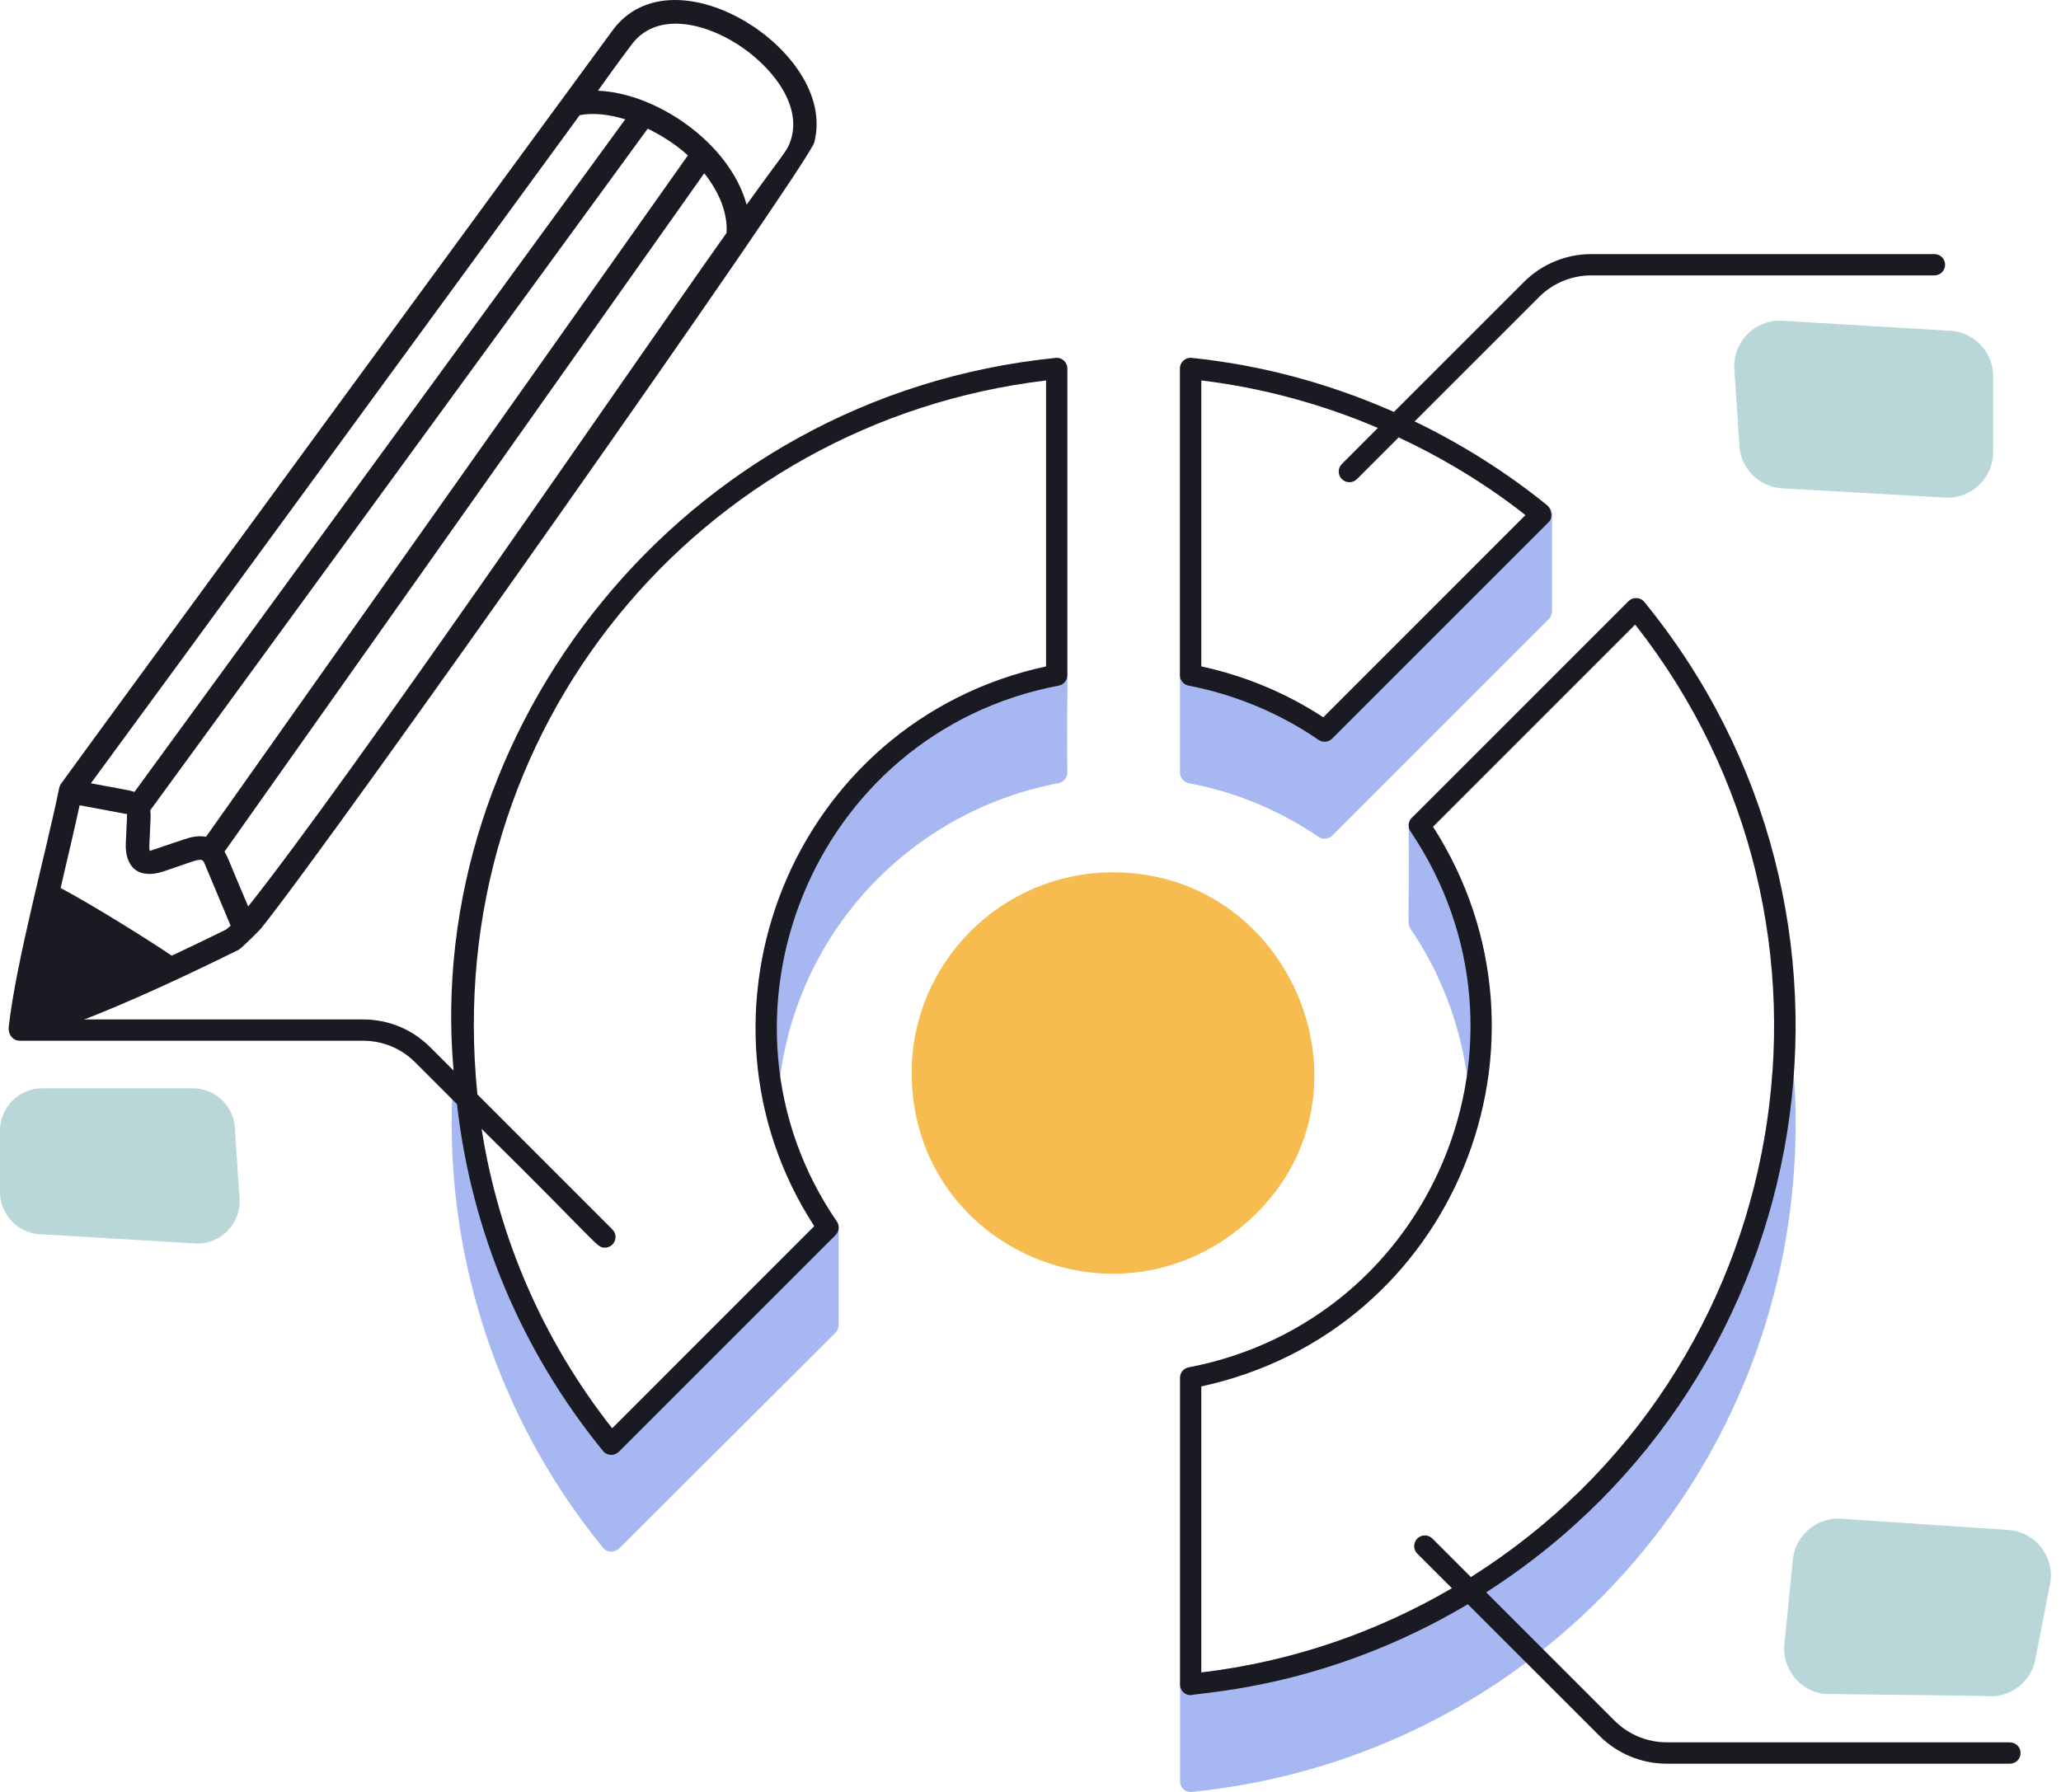
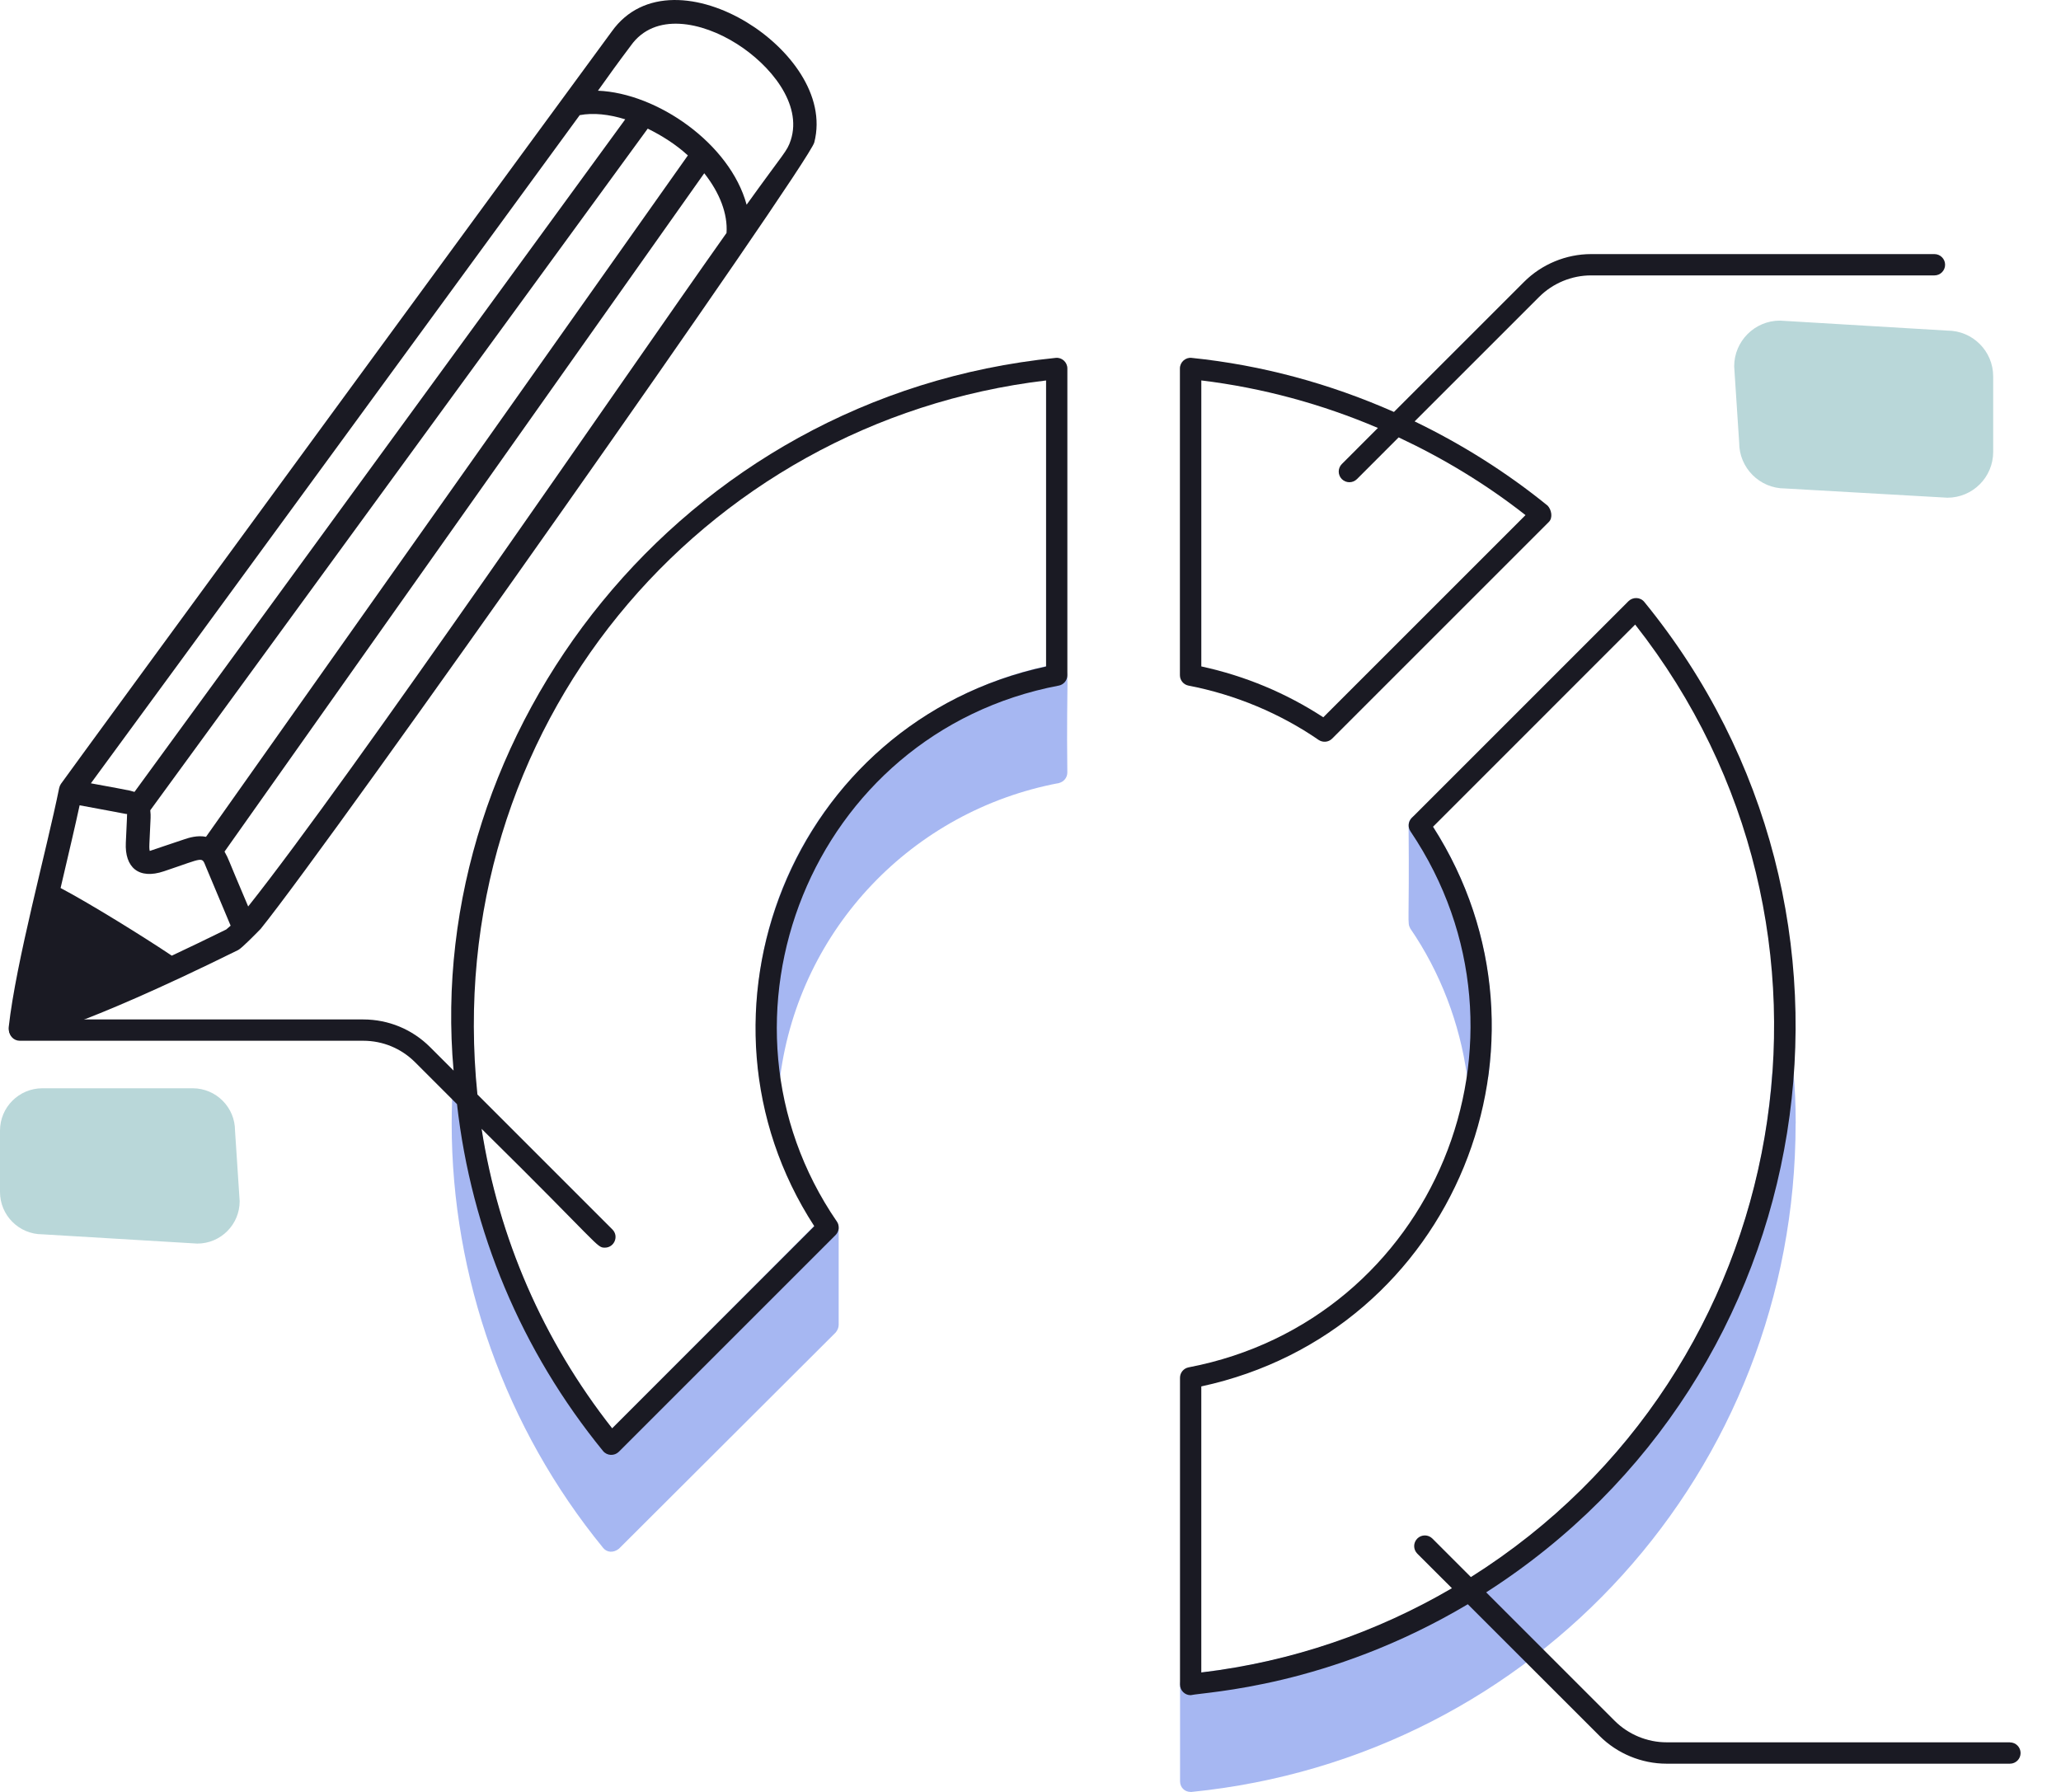
<svg xmlns="http://www.w3.org/2000/svg" width="115" height="100" viewBox="0 0 115 100" fill="none">
-   <path d="M85.445 28.46C85.667 27.938 86.6 28.116 86.6 28.679V28.705C86.6 28.948 86.452 29.167 86.225 29.258C85.714 29.459 85.246 28.922 85.445 28.457V28.46Z" fill="#A6B7F2" />
-   <path d="M86.6 28.705V34.109C86.6 34.277 86.527 34.419 86.434 34.538L74.34 46.631C74.131 46.841 73.762 46.841 73.578 46.704C71.411 45.229 68.913 44.18 66.317 43.705C66.031 43.632 65.842 43.395 65.842 43.111V37.684C65.842 37.291 66.191 37.043 66.555 37.09C69.174 37.614 71.626 38.59 73.839 40.042L85.574 28.281C85.928 27.927 86.597 28.157 86.597 28.71L86.6 28.705Z" fill="#A6B7F2" />
  <path d="M46.797 68.505V73.932C46.797 74.1 46.725 74.242 46.629 74.361L34.535 86.428C34.22 86.679 33.856 86.633 33.655 86.382C28.204 79.718 25.203 71.289 25.203 62.695C25.203 61.933 25.226 60.934 25.322 59.911C25.345 59.624 25.608 59.386 25.916 59.386C26.223 59.386 26.487 59.624 26.51 59.934C27.011 67.172 29.651 73.978 34.151 79.715L45.767 68.073C46.12 67.719 46.789 67.952 46.789 68.502L46.797 68.505Z" fill="#A6B7F2" />
  <path d="M59.555 43.106C59.555 43.392 59.364 43.63 59.08 43.7C50.891 45.247 44.63 51.842 43.535 60.053C43.429 60.74 42.453 60.761 42.344 60.053C40.934 48.486 48.672 39.035 58.839 37.082C59.031 37.059 59.196 37.105 59.34 37.224C59.715 37.475 59.488 37.653 59.555 43.103V43.106Z" fill="#A6B7F2" />
  <path d="M83.051 60.056C82.945 60.74 81.968 60.763 81.86 60.056C81.454 57.103 80.359 54.246 78.693 51.818C78.507 51.444 78.647 51.733 78.597 46.058C78.597 45.797 78.765 45.559 79.026 45.487C79.264 45.415 79.551 45.51 79.693 45.725C82.439 49.829 83.722 54.678 83.048 60.056H83.051Z" fill="#A6B7F2" />
  <path d="M100.192 62.698C100.192 82.05 85.695 98.073 66.485 100H66.439C66.085 100 65.845 99.734 65.845 99.406V94.002C65.845 93.692 66.082 93.431 66.369 93.408C83.936 91.646 97.624 77.579 98.887 59.939C98.939 59.252 99.954 59.182 100.078 59.916C100.15 60.701 100.197 61.582 100.197 62.7L100.192 62.698Z" fill="#A6B7F2" />
-   <path d="M69.13 68.582C61.828 74.425 50.871 69.409 50.871 59.867C50.871 53.709 55.9 48.68 62.099 48.68C72.481 48.68 77.489 61.895 69.13 68.58V68.582Z" fill="#F6BC4F" />
  <path d="M66.323 38.262C68.919 38.763 71.424 39.809 73.573 41.29C73.814 41.452 74.131 41.421 74.33 41.22L86.424 29.126C86.654 28.899 86.576 28.452 86.354 28.217C84.053 26.349 81.558 24.784 78.933 23.516L85.884 16.567C86.646 15.805 87.7 15.369 88.777 15.369H107.938C108.266 15.369 108.533 15.103 108.533 14.774C108.533 14.447 108.266 14.18 107.938 14.18H88.777C87.388 14.18 86.024 14.746 85.042 15.728L77.779 22.989C74.209 21.41 70.414 20.375 66.493 19.972C66.157 19.93 65.837 20.204 65.837 20.563V37.678C65.837 37.965 66.039 38.208 66.32 38.262H66.323ZM67.031 21.23C70.445 21.645 73.757 22.549 76.885 23.882L74.873 25.895C74.64 26.127 74.64 26.504 74.873 26.737C75.105 26.969 75.482 26.969 75.715 26.737L78.042 24.409C80.545 25.582 82.927 27.023 85.12 28.746L73.837 40.029C71.763 38.676 69.479 37.722 67.031 37.19V21.227V21.23Z" fill="#1A1A23" />
  <path d="M59.075 38.262C59.353 38.208 59.557 37.965 59.557 37.678V20.563C59.557 20.214 59.253 19.933 58.904 19.972C37.904 22.095 23.627 40.863 25.309 59.745L23.999 58.436C23.002 57.439 21.674 56.891 20.264 56.891H1.103C0.775 56.891 0.509 57.157 0.509 57.485C0.509 57.813 0.775 58.08 1.103 58.08H20.264C21.357 58.08 22.385 58.506 23.157 59.275L25.5 61.618C26.303 68.714 29.085 75.378 33.647 80.973C33.874 81.249 34.282 81.262 34.53 81.017L46.624 68.923C46.826 68.722 46.857 68.401 46.694 68.166C38.968 56.904 45.232 40.9 59.075 38.26V38.262ZM45.436 68.43L34.158 79.71C30.302 74.807 27.825 69.091 26.872 62.995C33.523 69.553 33.28 69.626 33.75 69.626C34.275 69.626 34.548 68.988 34.171 68.611L26.639 61.078C24.549 40.649 39.097 23.523 58.369 21.232V37.195C44.139 40.264 37.769 56.638 45.438 68.432L45.436 68.43Z" fill="#1A1A23" />
  <path d="M112.151 97.231H92.99C91.913 97.231 90.859 96.794 90.097 96.032L82.926 88.862C101.747 76.812 105.934 50.963 91.75 33.592C91.518 33.308 91.107 33.313 90.867 33.548L78.775 45.642C78.574 45.844 78.543 46.159 78.703 46.396C86.494 57.953 80.01 73.684 66.325 76.306C66.043 76.36 65.842 76.603 65.842 76.889V94.007C65.842 94.328 66.1 94.601 66.436 94.601C67.291 94.415 74.121 94.155 81.901 89.526L89.255 96.877C90.239 97.861 91.6 98.424 92.99 98.424H112.151C112.479 98.424 112.745 98.158 112.745 97.83C112.745 97.502 112.479 97.236 112.151 97.236V97.231ZM67.03 93.336V77.37C81.157 74.317 87.666 58.16 79.959 46.138L91.239 34.855C104.531 51.761 100.251 76.554 82.074 88.01L79.925 85.86C79.692 85.628 79.315 85.628 79.083 85.86C78.85 86.093 78.85 86.47 79.083 86.703L81.015 88.632C76.825 91.078 72.103 92.731 67.03 93.333V93.336Z" fill="#1A1A23" />
  <path d="M41.678 1.25C39.11 -0.313 35.874 -0.69 34.13 1.764C33.644 2.407 3.593 43.449 3.397 43.749C3.35 43.819 3.319 43.899 3.301 43.979C2.606 47.422 0.889 53.67 0.486 57.318C0.439 57.744 0.806 58.103 1.235 58.043C1.555 57.93 4.244 57.486 13.29 53.017C13.484 52.924 14.29 52.097 14.543 51.839C18.596 46.823 45.136 9.136 45.436 7.948C46.115 5.302 44.013 2.67 41.678 1.25ZM41.66 11.424C40.735 8.017 36.672 5.194 33.365 5.062C34.016 4.148 34.445 3.549 35.197 2.549C36.53 0.666 39.162 1.208 41.12 2.451C42.956 3.613 44.788 5.786 44.121 7.829C43.902 8.474 43.804 8.433 41.66 11.424ZM11.495 46.699C11.014 46.603 10.549 46.748 10.27 46.843C10.015 46.926 8.103 47.572 8.359 47.489C8.346 47.458 8.323 47.362 8.336 47.089L8.403 45.642C8.408 45.541 8.405 45.384 8.385 45.218L36.142 7.178C36.928 7.568 37.697 8.046 38.382 8.673L11.495 46.699ZM32.345 6.426C33.112 6.281 33.985 6.38 34.887 6.659L7.504 44.193C7.416 44.167 7.318 44.136 7.256 44.123C6.837 44.038 6.455 43.966 5.071 43.713C6.902 41.246 32.128 6.723 32.348 6.424L32.345 6.426ZM9.586 53.332C8.028 52.288 5.068 50.449 3.381 49.556C3.916 47.259 4.156 46.267 4.443 44.94C5.812 45.2 6.246 45.268 6.995 45.417C7.018 45.423 7.078 45.435 7.091 45.417C7.096 45.521 7.023 46.923 7.021 47.027C6.954 48.396 7.729 49.103 9.154 48.62C11.474 47.843 11.234 47.776 11.508 48.416L12.869 51.658C12.796 51.72 12.729 51.777 12.623 51.87C11.546 52.402 10.541 52.882 9.586 53.332ZM13.848 50.586C12.551 47.543 12.825 48.075 12.528 47.525L39.296 9.668C40.169 10.771 40.611 11.946 40.539 13C34.567 21.434 19.613 43.328 13.848 50.586Z" fill="#1A1A23" />
  <path d="M11.009 69.399L2.364 68.882C1.059 68.882 0 67.823 0 66.519V63.096C0 61.791 1.059 60.732 2.364 60.732H10.751C12.055 60.732 13.114 61.791 13.114 63.096L13.373 67.035C13.373 68.34 12.313 69.399 11.009 69.399Z" fill="#B9D7D9" />
  <path d="M99.319 17.892L108.661 18.45C110.072 18.45 111.216 19.595 111.216 21.005V25.221C111.216 26.631 110.072 27.775 108.661 27.775L99.597 27.259C98.187 27.259 97.043 26.114 97.043 24.704L96.764 20.447C96.764 19.037 97.908 17.892 99.319 17.892Z" fill="#B9D7D9" />
-   <path d="M112.216 85.393L102.896 84.765C101.501 84.587 100.223 85.576 100.044 86.974L99.574 91.675C99.396 93.075 100.383 94.353 101.778 94.532L110.749 94.645C112.143 94.824 113.422 93.834 113.6 92.437L114.417 88.25C114.595 86.85 113.608 85.571 112.213 85.393H112.216Z" fill="#B9D7D9" />
</svg>